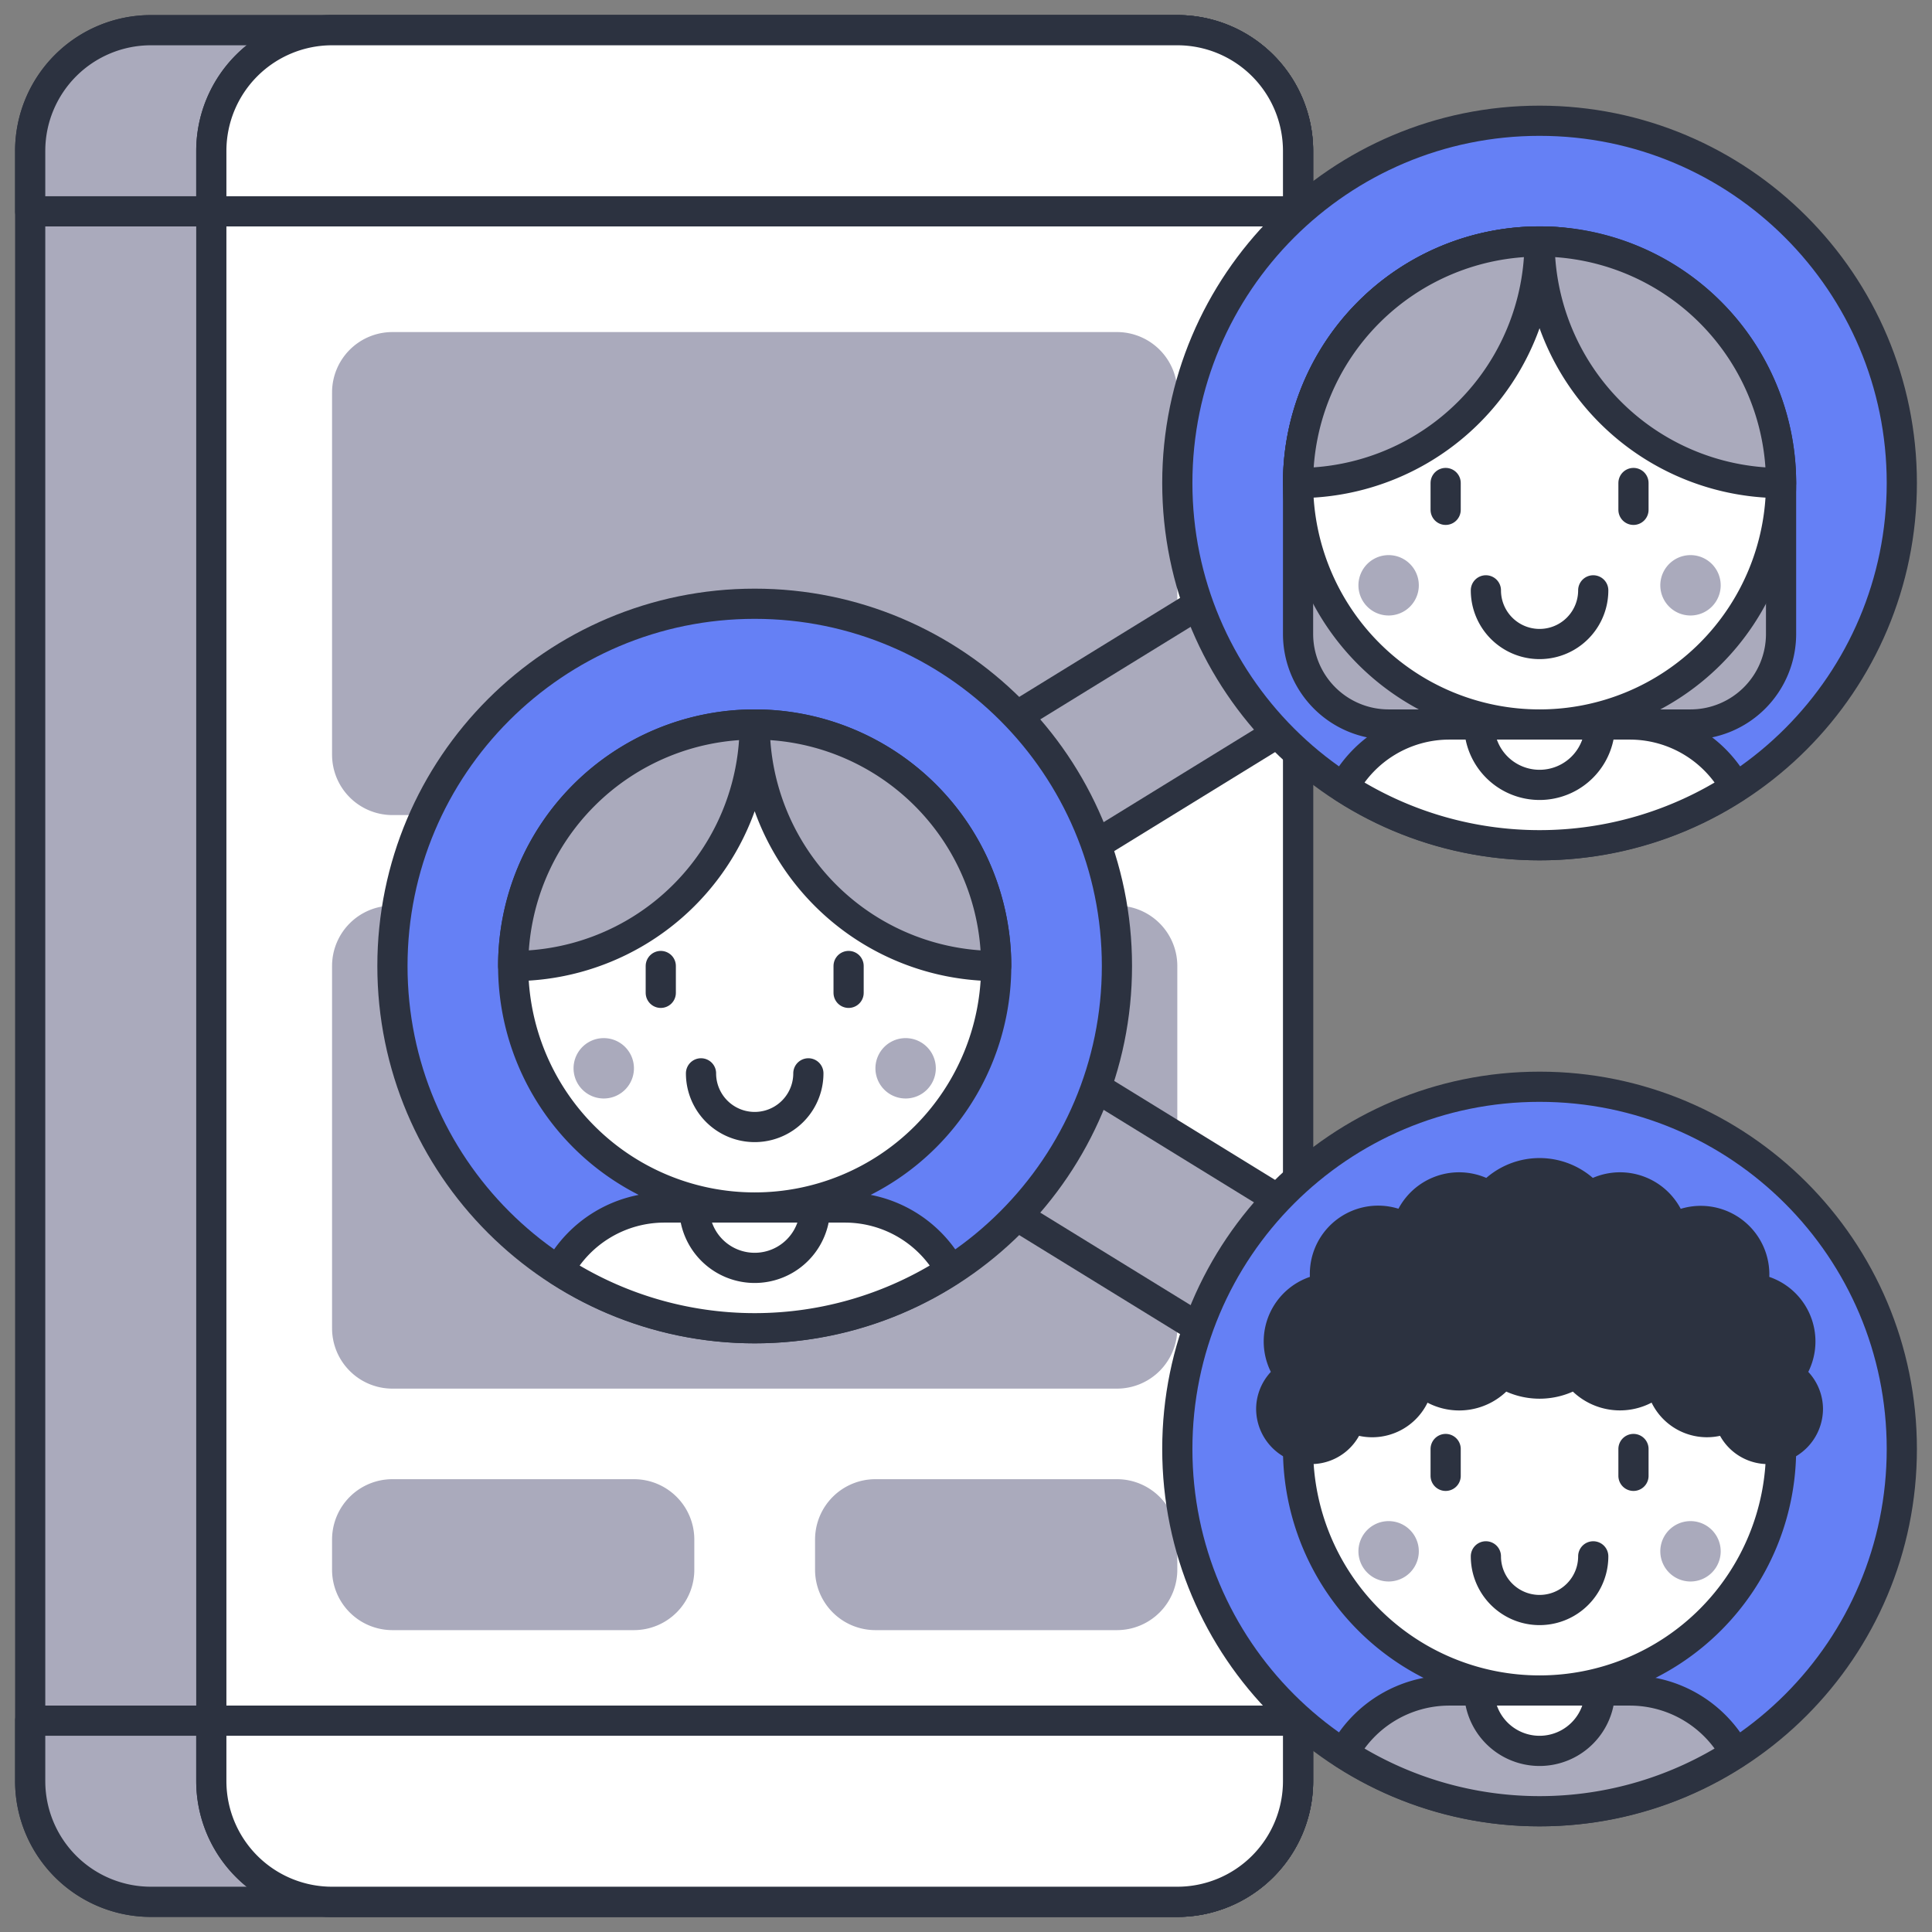
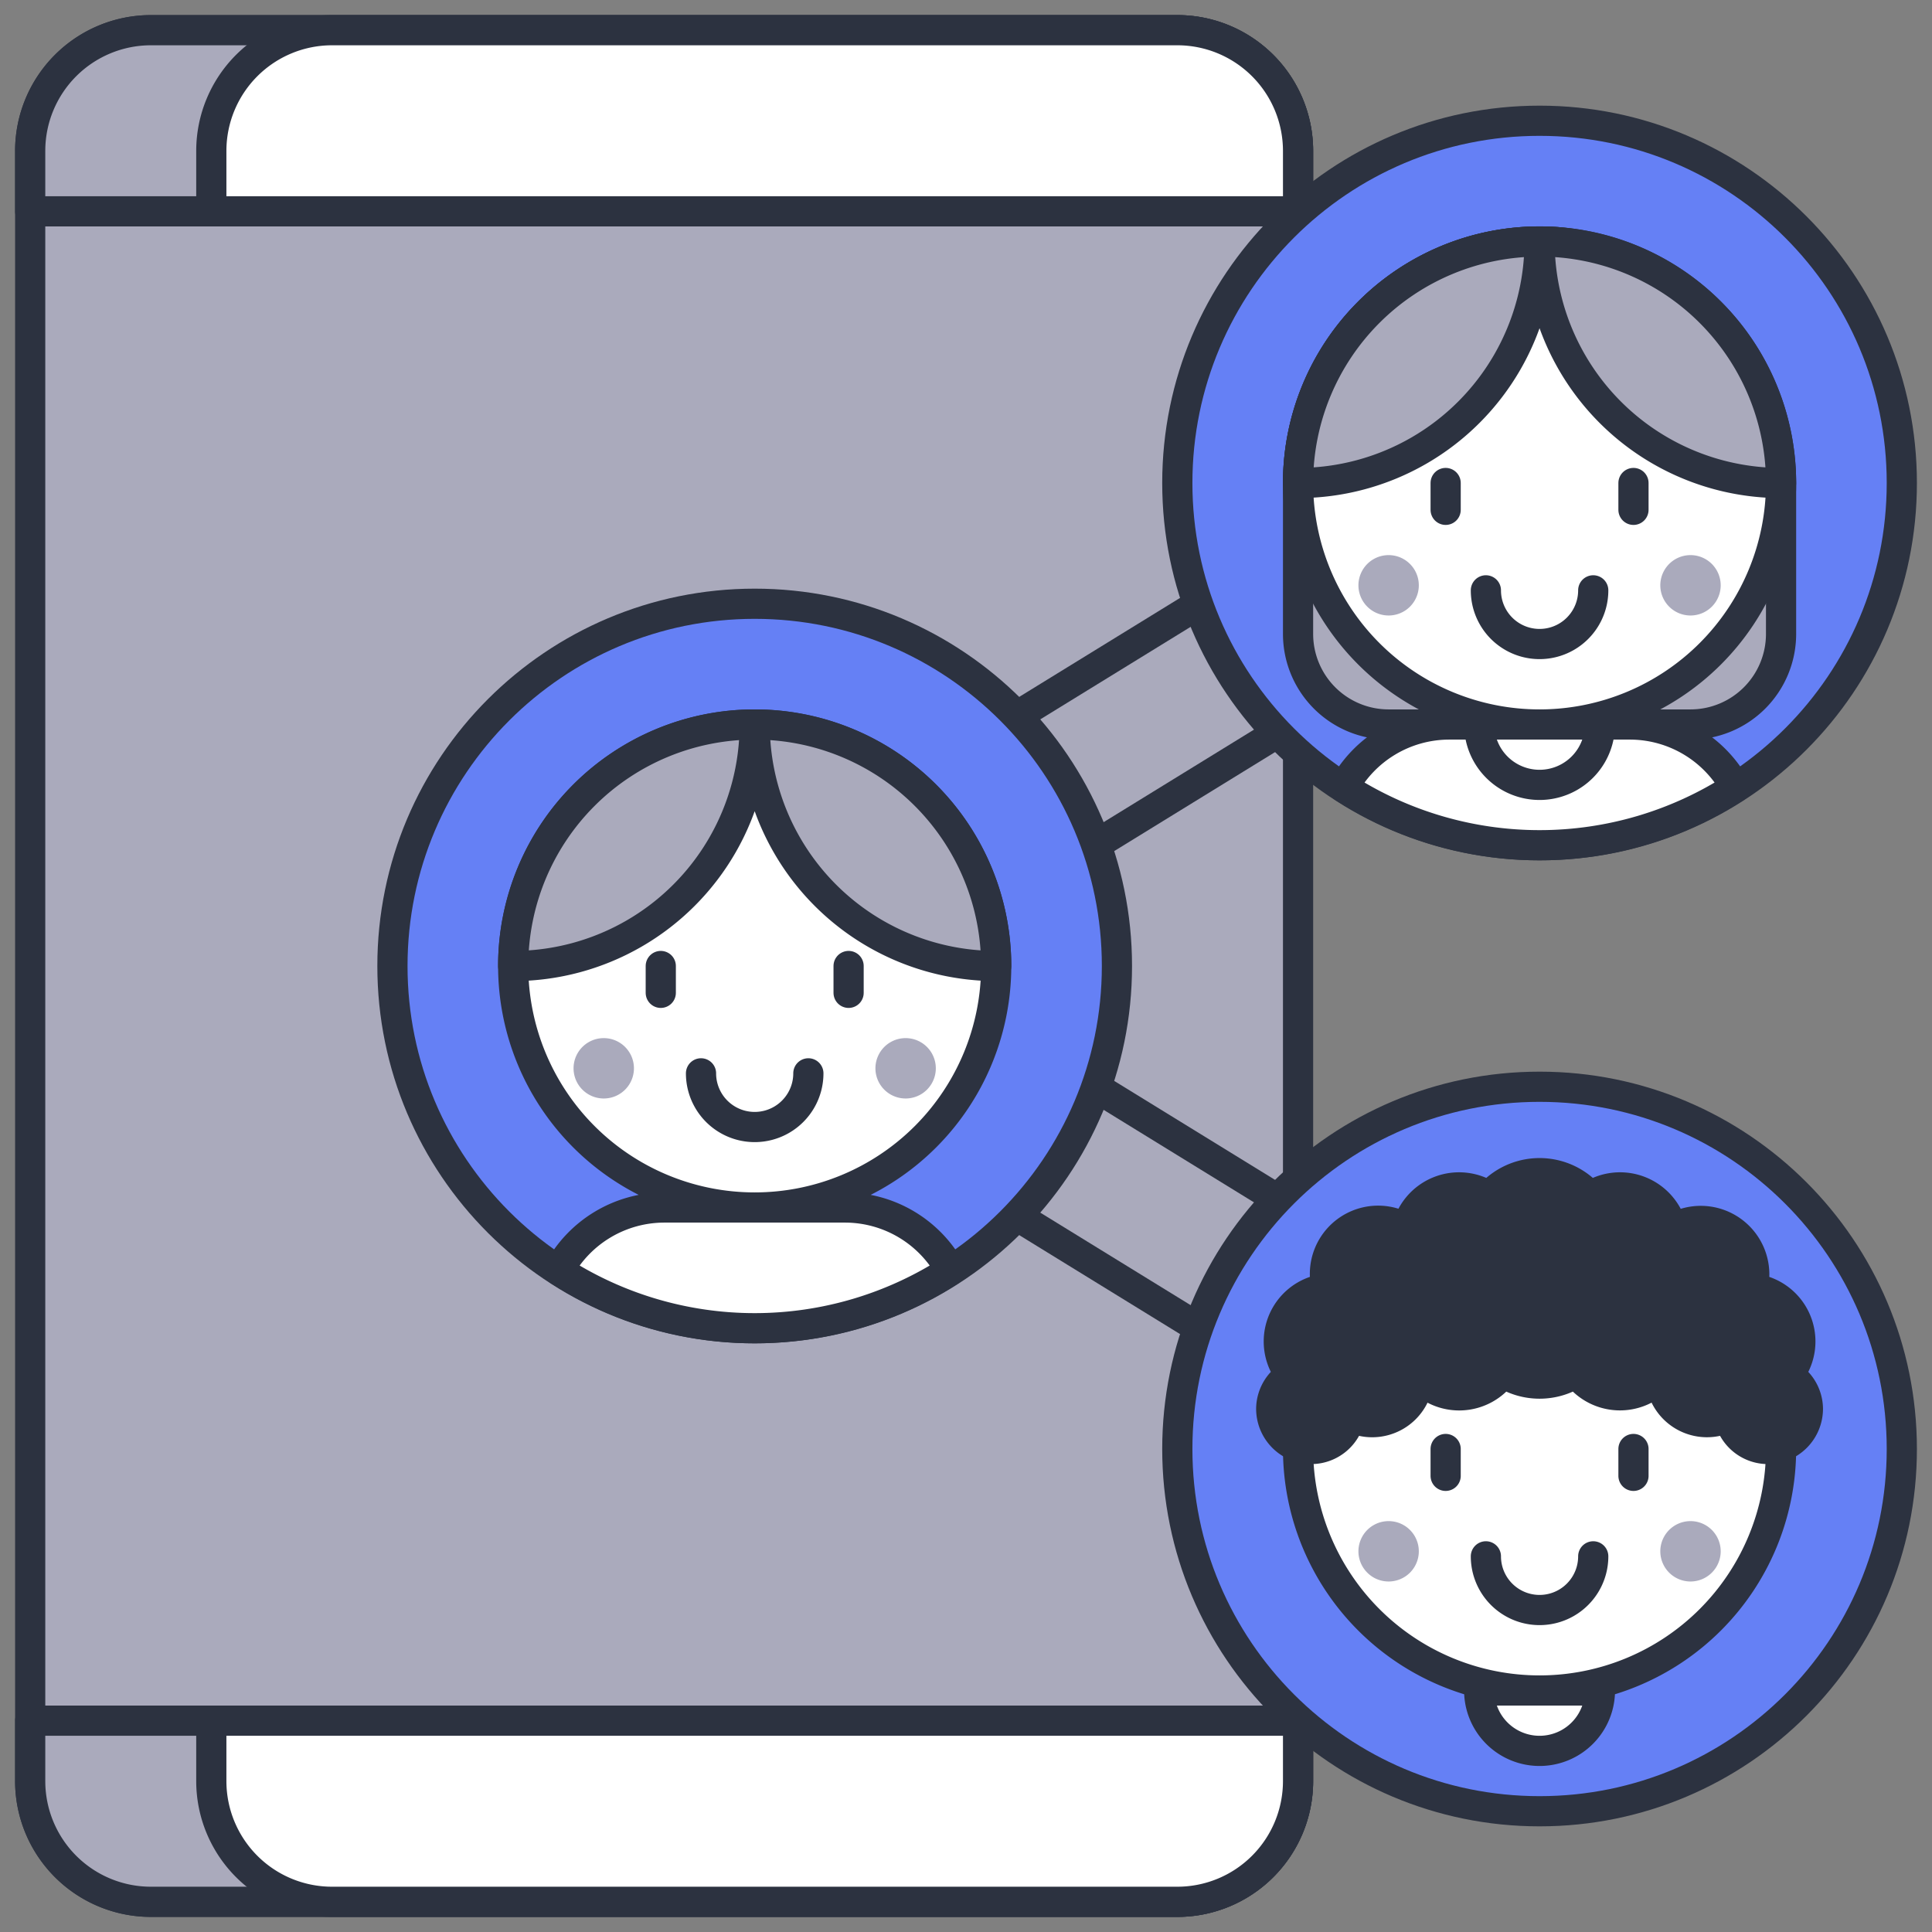
<svg xmlns="http://www.w3.org/2000/svg" width="64" height="64" fill="none">
  <rect width="100%" height="100%" fill="#808080" stroke="none" />
  <path fill="#aaaabc" stroke="#2c3240" stroke-linecap="round" stroke-linejoin="round" d="M5 63h34a4 4 0 0 0 4-4V5a4 4 0 0 0-4-4H5a4 4 0 0 0-4 4v54a4 4 0 0 0 4 4Z" />
  <path fill="#aaaabc" stroke="#2c3240" stroke-linecap="round" stroke-linejoin="round" d="M43 7H1V5a4 4 0 0 1 4-4h34a4 4 0 0 1 4 4v2Zm-4 56H5a4 4 0 0 1-4-4v-2h42v2a4 4 0 0 1-4 4v0Z" />
-   <path fill="#fff" stroke="#2c3240" stroke-linecap="round" stroke-linejoin="round" d="M11 63h28a4 4 0 0 0 4-4V5a4 4 0 0 0-4-4H11a4 4 0 0 0-4 4v54a4 4 0 0 0 4 4Z" />
  <path fill="#fff" stroke="#2c3240" stroke-linecap="round" stroke-linejoin="round" d="M43 7H7V5a4 4 0 0 1 4-4h28a4 4 0 0 1 4 4v2Zm-4 56H11a4 4 0 0 1-4-4v-2h36v2a4 4 0 0 1-4 4v0Z" />
  <path fill="#aaaabc" d="M21 49h-8a2 2 0 0 0-2 2v1a2 2 0 0 0 2 2h8a2 2 0 0 0 2-2v-1a2 2 0 0 0-2-2Zm16 0h-8a2 2 0 0 0-2 2v1a2 2 0 0 0 2 2h8a2 2 0 0 0 2-2v-1a2 2 0 0 0-2-2Zm0-38H13a2 2 0 0 0-2 2v12a2 2 0 0 0 2 2h24a2 2 0 0 0 2-2V13a2 2 0 0 0-2-2Zm0 19H13a2 2 0 0 0-2 2v12a2 2 0 0 0 2 2h24a2 2 0 0 0 2-2V32a2 2 0 0 0-2-2Z" />
  <path fill="#aaaabc" stroke="#2c3240" stroke-linecap="round" stroke-linejoin="round" d="M50.998 50.5c-.462 0-.915-.128-1.308-.371l-26-16a2.5 2.5 0 0 1 0-4.258l26-16a2.5 2.5 0 1 1 2.62 4.258L29.77 32l22.54 13.871a2.499 2.499 0 0 1-1.312 4.629v0Z" />
  <path fill="#6580f5" stroke="#2c3240" stroke-linecap="round" stroke-linejoin="round" d="M25 44c6.627 0 12-5.373 12-12s-5.373-12-12-12-12 5.373-12 12 5.373 12 12 12Z" />
  <path fill="#fff" stroke="#2c3240" stroke-linecap="round" stroke-linejoin="round" d="M25 40a8 8 0 1 0 0-16 8 8 0 0 0 0 16Zm3 0h-6a3.983 3.983 0 0 0-3.49 2.083 11.949 11.949 0 0 0 12.98 0A3.983 3.983 0 0 0 28 40v0Z" />
-   <path fill="#fff" stroke="#2c3240" stroke-linecap="round" stroke-linejoin="round" d="M23 40a2 2 0 0 0 4 0h-4Z" />
  <path fill="#aaaabc" d="M20 36.389a1 1 0 1 0 0-2 1 1 0 0 0 0 2Zm10 0a1 1 0 1 0 0-2 1 1 0 0 0 0 2Z" />
  <path stroke="#2c3240" stroke-linecap="round" stroke-linejoin="round" d="M23.222 35.556a1.778 1.778 0 1 0 3.556 0" />
  <path fill="#aaaabc" stroke="#2c3240" stroke-linecap="round" stroke-linejoin="round" d="M33 32a8 8 0 0 0-8-8 8 8 0 0 0 8 8Zm-16 0a8 8 0 0 1 8-8 8 8 0 0 1-8 8Z" />
  <path stroke="#2c3240" stroke-linecap="round" stroke-linejoin="round" d="M21.889 32v.889M28.111 32v.889" />
  <path fill="#6580f5" stroke="#2c3240" stroke-linecap="round" stroke-linejoin="round" d="M51 28c6.627 0 12-5.373 12-12S57.627 4 51 4 39 9.373 39 16s5.373 12 12 12Z" />
  <path fill="#fff" stroke="#2c3240" stroke-linecap="round" stroke-linejoin="round" d="M54 24h-6a3.983 3.983 0 0 0-3.49 2.083 11.949 11.949 0 0 0 12.98 0A3.983 3.983 0 0 0 54 24v0Z" />
  <path fill="#fff" stroke="#2c3240" stroke-linecap="round" stroke-linejoin="round" d="M49 24a2 2 0 0 0 4 0h-4Z" />
  <path fill="#aaaabc" stroke="#2c3240" stroke-linecap="round" stroke-linejoin="round" d="M46 24h10a3 3 0 0 0 3-3v-4.726a8.182 8.182 0 0 0-7.468-8.257A8.001 8.001 0 0 0 43 16v5a3 3 0 0 0 3 3Z" />
  <path fill="#fff" stroke="#2c3240" stroke-linecap="round" stroke-linejoin="round" d="M51 24a8 8 0 1 0 0-16 8 8 0 0 0 0 16Z" />
  <path fill="#aaaabc" d="M46 20.389a1 1 0 1 0 0-2 1 1 0 0 0 0 2Zm10 0a1 1 0 1 0 0-2 1 1 0 0 0 0 2Z" />
  <path stroke="#2c3240" stroke-linecap="round" stroke-linejoin="round" d="M49.222 19.556a1.778 1.778 0 1 0 3.556 0" />
  <path fill="#aaaabc" stroke="#2c3240" stroke-linecap="round" stroke-linejoin="round" d="M59 16a8 8 0 0 0-8-8 8 8 0 0 0 8 8Zm-16 0a8 8 0 0 1 8-8 8 8 0 0 1-8 8Z" />
  <path stroke="#2c3240" stroke-linecap="round" stroke-linejoin="round" d="M47.889 16v.889M54.111 16v.889" />
  <path fill="#6580f5" stroke="#2c3240" stroke-linecap="round" stroke-linejoin="round" d="M51 60c6.627 0 12-5.373 12-12s-5.373-12-12-12-12 5.373-12 12 5.373 12 12 12Z" />
-   <path fill="#aaaabc" stroke="#2c3240" stroke-linecap="round" stroke-linejoin="round" d="M54 56h-6a3.983 3.983 0 0 0-3.49 2.083 11.949 11.949 0 0 0 12.98 0A3.983 3.983 0 0 0 54 56v0Z" />
  <path fill="#fff" stroke="#2c3240" stroke-linecap="round" stroke-linejoin="round" d="M49 56a2 2 0 0 0 4 0h-4Zm2 0a8 8 0 1 0 0-16 8 8 0 0 0 0 16Z" />
  <path fill="#aaaabc" d="M46 52.389a1 1 0 1 0 0-2 1 1 0 0 0 0 2Zm10 0a1 1 0 1 0 0-2 1 1 0 0 0 0 2Z" />
  <path stroke="#2c3240" stroke-linecap="round" stroke-linejoin="round" d="M49.222 51.556a1.778 1.778 0 0 0 3.556 0M47.889 48v.889M54.111 48v.889" />
  <path fill="#2c3240" stroke="#2c3240" stroke-linecap="round" stroke-linejoin="round" d="M59.242 45.551a1.76 1.76 0 0 0-1.2-2.866 1.76 1.76 0 0 0 .07-.463 1.772 1.772 0 0 0-2.715-1.505 1.775 1.775 0 0 0-2.723-1.08 2.196 2.196 0 0 0-3.348 0 1.775 1.775 0 0 0-2.723 1.08 1.762 1.762 0 0 0-2.645 1.968 1.761 1.761 0 0 0-1.2 2.866 1.313 1.313 0 0 0-.647 1.116A1.334 1.334 0 0 0 43.445 48a1.315 1.315 0 0 0 1.28-1.073 1.54 1.54 0 0 0 2.27-1.324 1.762 1.762 0 0 0 2.788-.135 2.208 2.208 0 0 0 2.434 0 1.765 1.765 0 0 0 2.788.135 1.541 1.541 0 0 0 2.27 1.324A1.314 1.314 0 0 0 58.555 48a1.334 1.334 0 0 0 1.334-1.333 1.312 1.312 0 0 0-.647-1.116v0Z" />
</svg>